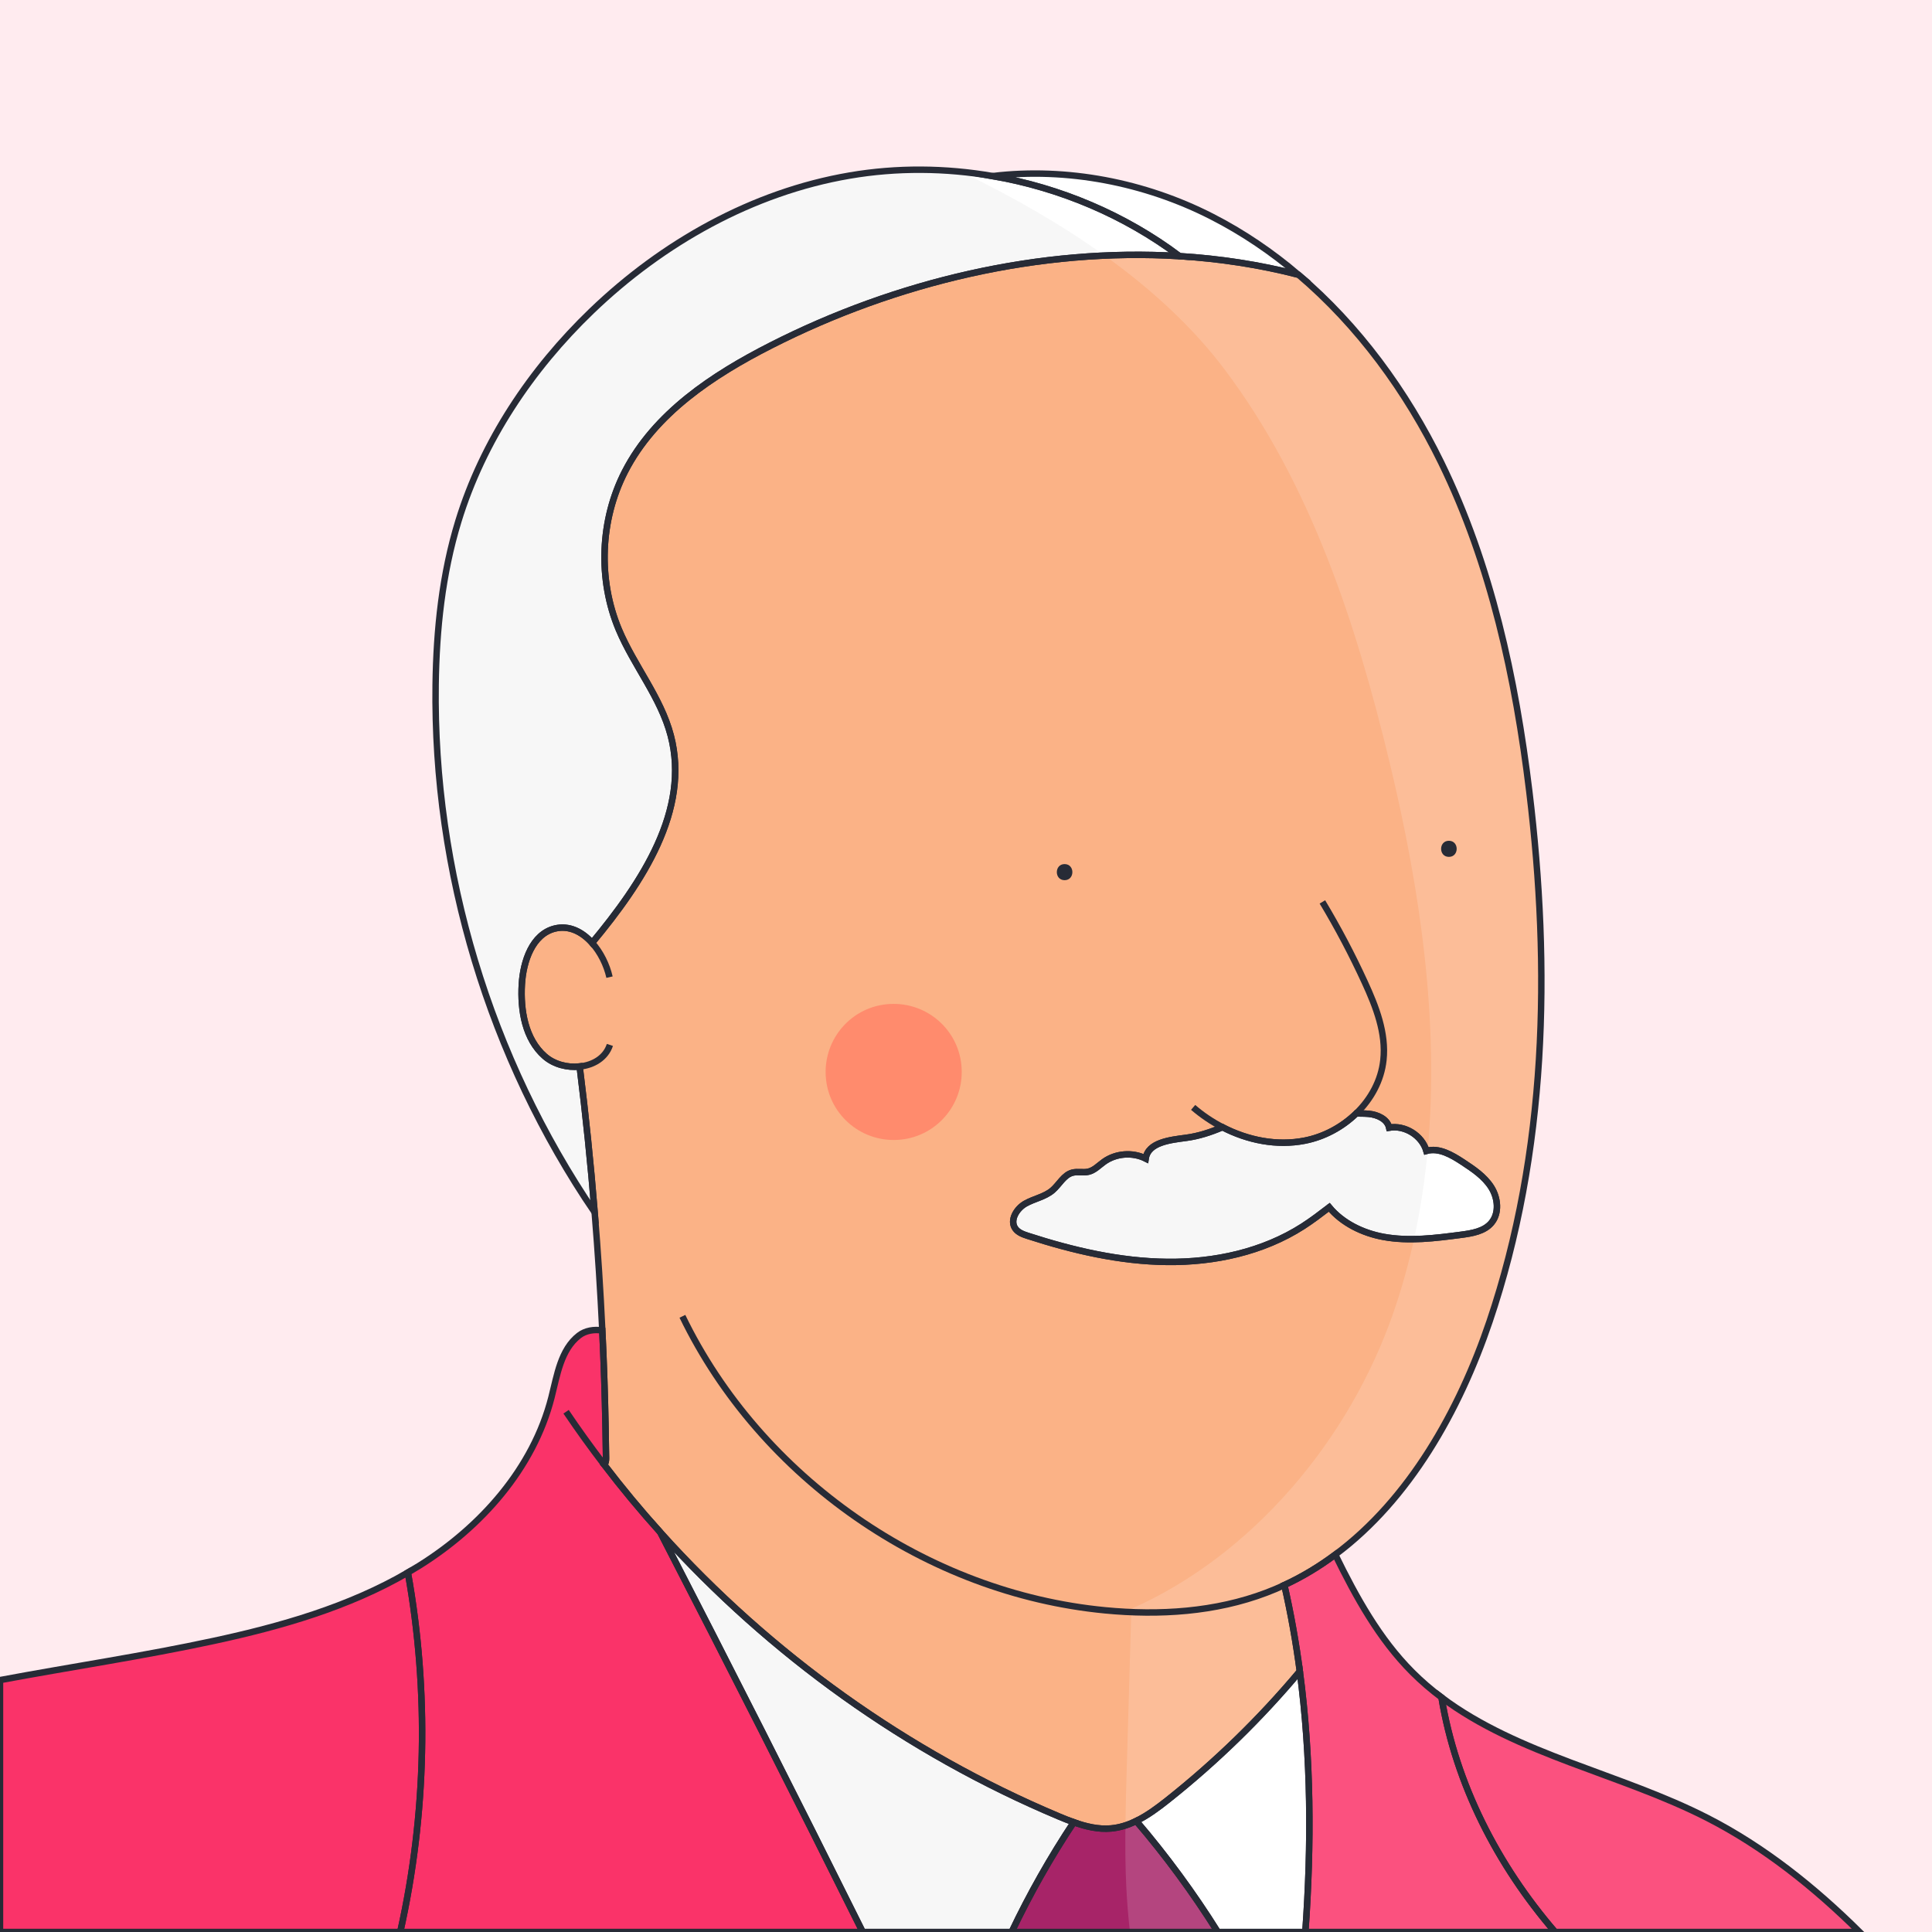
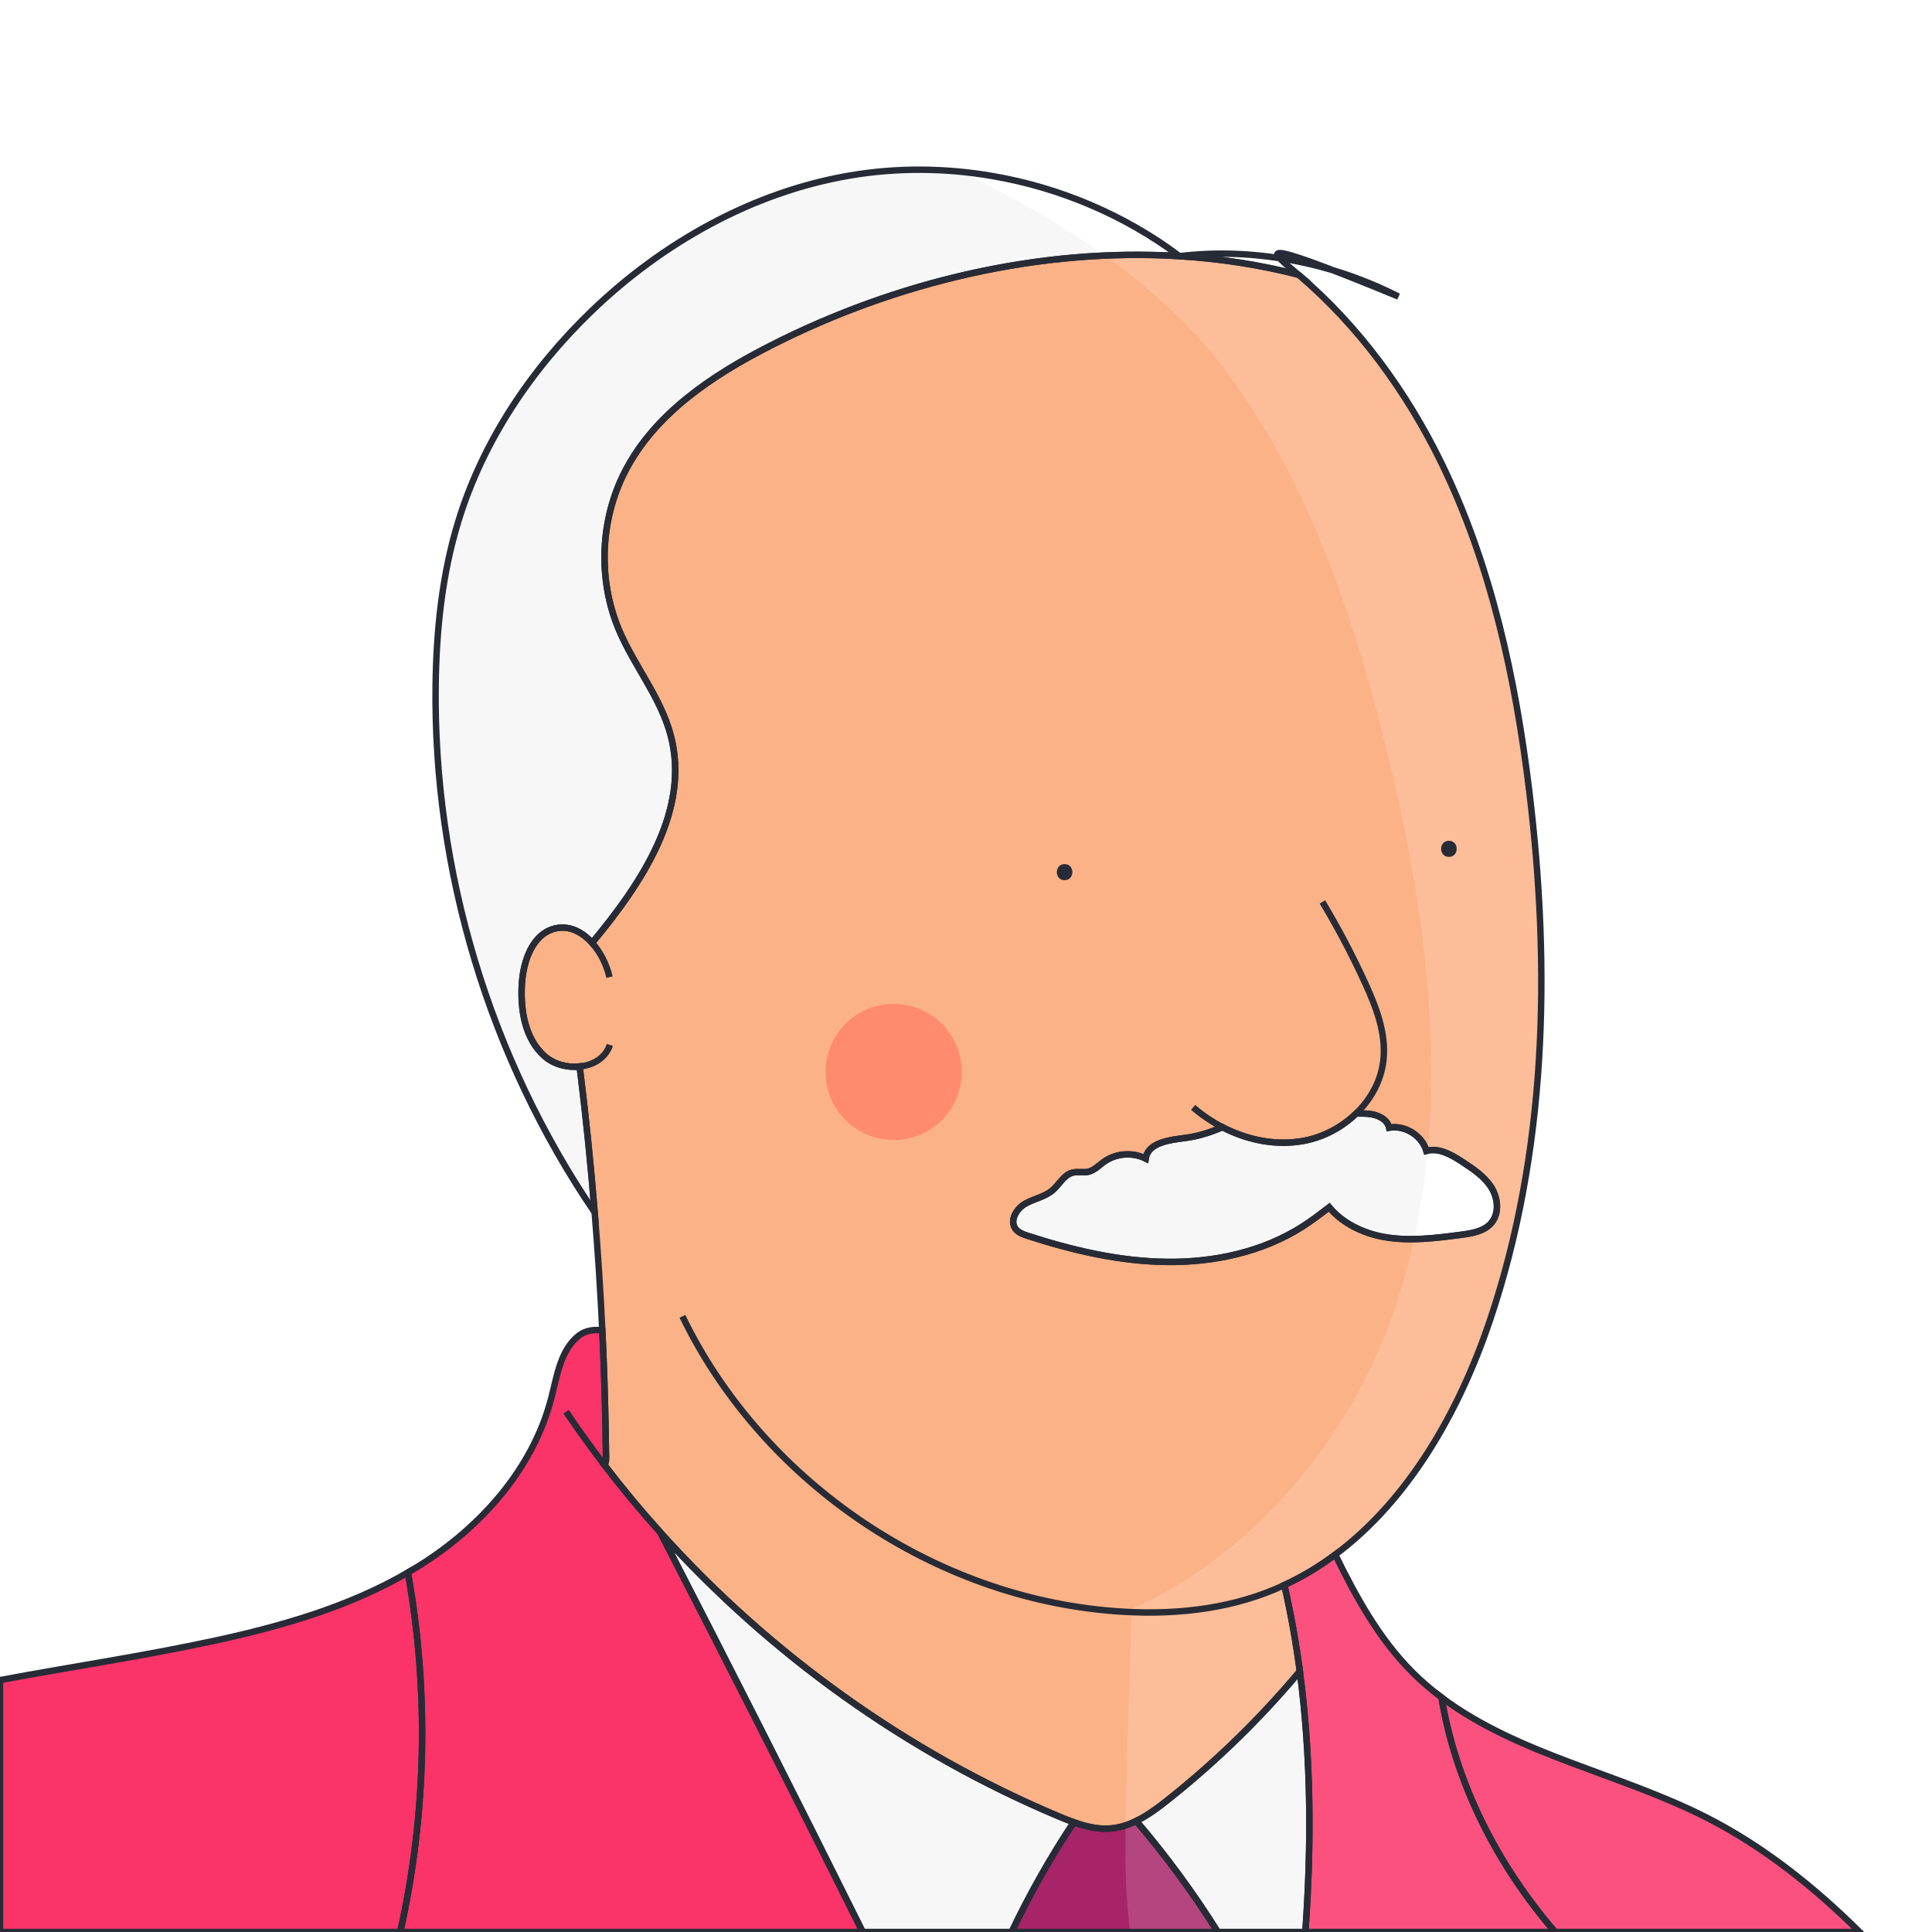
<svg xmlns="http://www.w3.org/2000/svg" version="1.1" id="Capa_1" x="0px" y="0px" viewBox="0 0 600 600" style="enable-background:new 0 0 600 600;" xml:space="preserve" width="600" height="600">
  <style type="text/css">
	.st0{fill:#FFEBEF;}
	.st1{fill:#FA3369;}
	.st2{fill:#F7F7F7;}
	.st3{fill:#A72468;}
	.st4{fill:#FBB286;}
	.st5{fill:none;}
	.st6{fill:#FFFFFF;}
	.st7{opacity:0.15;fill:#FFFFFF;}
	.st8{fill:none;stroke:#272B36;stroke-width:2;stroke-miterlimit:10;}
	.st9{fill:#FF8B6D;}
	.st10{fill:#272B36;}
</style>
-   <rect class="st0" width="600" height="600" />
  <path class="st1" d="M124.3,600H0v-78.23c22.11-4.13,44.51-7.45,66.4-12.18c20.9-4.51,41.81-10.5,60.27-21.22  C133.28,525.24,132.47,563.43,124.3,600z" />
  <path class="st1" d="M577.53,600h-94.58c-17.89-20.75-30.83-45.95-35.28-72.85c23.77,17.84,55.59,23.65,82.53,37.41  C547.82,573.56,563.45,586.07,577.53,600z" />
  <path class="st1" d="M405.39,600c1.93-27.08,1.81-54.26-1.72-80.95c-1.19-8.99-2.78-17.93-4.8-26.79c5.62-2.6,10.88-5.79,15.8-9.46  c6.48,13.2,13.61,26.18,23.96,36.54c2.85,2.85,5.87,5.44,9.04,7.81c4.45,26.9,17.39,52.1,35.28,72.85H405.39z" />
  <path class="st1" d="M267.93,600H124.3c8.17-36.57,8.98-74.76,2.37-111.63c1.16-0.67,2.32-1.37,3.46-2.08  c19.28-12.04,35.51-30.28,41.13-52.31c1.77-6.94,2.89-14.84,8.55-19.23c2-1.55,4.7-1.97,7.24-1.56c0.48,9.96,0.81,19.92,1,29.89  c0.07,3.27,0.12,6.55,0.16,9.82c0,0.71-0.08,1.56-0.57,1.98c5.52,7.23,11.34,14.23,17.42,21C226.32,517.1,247.28,558.47,267.93,600z  " />
  <path class="st2" d="M405.39,600H378.2c-7.59-12.09-16.05-23.62-25.33-34.47c3.48-1.7,6.71-4.1,9.76-6.52  c14.98-11.89,28.75-25.3,41.04-39.96C407.2,545.74,407.32,572.92,405.39,600z" />
  <path class="st3" d="M378.2,600h-64.03c5.62-11.8,12.07-23.2,19.29-34.08c3.76,1.34,7.64,2.27,11.58,1.92  c2.76-0.25,5.36-1.1,7.83-2.31C362.15,576.38,370.61,587.91,378.2,600z" />
  <path class="st2" d="M333.46,565.92c-7.22,10.88-13.67,22.28-19.29,34.08h-46.24c-20.65-41.53-41.61-82.9-62.87-124.12  c34.13,37.94,76.62,68.38,123.67,88.18C330.28,564.71,331.86,565.36,333.46,565.92z" />
  <path class="st2" d="M403.24,85.31c-12.05-3.1-24.41-4.99-36.91-5.76h-0.01c-16.98-12.74-37.09-21.26-58.02-24.87  c23.03-2.75,47.2,1.94,67.99,12.55C385.99,72.18,394.98,78.29,403.24,85.31z" />
  <path class="st2" d="M463.13,379.81c-2.22,2.6-5.94,3.21-9.33,3.66c-8.01,1.05-16.18,2.1-24.12,0.66  c-6.42-1.17-12.77-4.24-16.87-9.19c-2.67,2.04-5.36,4.09-8.19,5.91c-12.4,7.95-27.42,11.21-42.14,11.05  c-14.73-0.15-29.26-3.55-43.27-8.09c-1.46-0.47-3.01-1.03-3.9-2.28c-1.81-2.57,0.4-6.19,3.13-7.74c2.73-1.54,6.04-2.09,8.42-4.12  c2.13-1.82,3.5-4.78,6.2-5.49c1.61-0.41,3.33,0.09,4.95-0.29c1.87-0.43,3.26-1.96,4.83-3.08c3.7-2.66,8.89-3.06,12.96-1.02  c0.76-5.04,7.53-5.76,12.59-6.43c3.9-0.52,7.63-1.75,11.26-3.3c7.88,4.08,16.9,5.88,25.55,4.18c5.97-1.17,11.62-4.2,15.99-8.45  c1.29,0.03,2.6,0,3.87,0.12c2.73,0.25,5.77,1.62,6.36,4.29c4.9-0.85,10.18,2.44,11.57,7.22c3.91-1.09,7.88,1.25,11.28,3.48  c3.31,2.18,6.72,4.46,8.85,7.81C465.24,372.06,465.71,376.8,463.13,379.81z" />
  <path class="st2" d="M366.32,79.55c-43.21-2.67-88.01,7.95-126.87,27.72c-18.12,9.21-36.09,21.11-45.38,39.2  c-7.71,15.01-8.42,33.45-1.9,49.02c4.74,11.3,13.04,21.08,16.14,32.94c6.07,23.14-8.85,45.63-24.43,64.39  c-3.07-3.45-7.13-5.54-11.57-4.45c-6.98,1.73-9.83,10.14-10.25,17.32c-0.47,8.09,1.01,17.02,7.11,22.35  c2.9,2.53,7.03,3.59,10.85,3.18c1.88,15.07,3.43,30.17,4.66,45.31c-32.59-47.9-50.15-105.92-49.39-163.88  c0.23-17.14,2.03-34.38,7.06-50.78c7.63-24.89,22.6-47.21,41.36-65.26c22.08-21.23,49.96-36.93,80.16-42.09  c14.68-2.51,29.75-2.38,44.41,0.16c0.01-0.01,0.02,0,0.02,0C329.23,58.29,349.34,66.81,366.32,79.55z" />
  <path class="st4" d="M474.94,245.78c-4.27-35.17-11.83-70.35-27.39-102.18c-10.78-22.05-25.68-42.48-44.31-58.29  c-12.05-3.1-24.41-4.99-36.91-5.76h-0.01c-43.21-2.67-88.01,7.95-126.87,27.72c-18.12,9.21-36.09,21.11-45.38,39.2  c-7.71,15.01-8.42,33.45-1.9,49.02c4.74,11.3,13.04,21.08,16.14,32.94c6.07,23.14-8.85,45.63-24.43,64.39  c-3.07-3.45-7.13-5.54-11.57-4.45c-6.98,1.73-9.83,10.14-10.25,17.32c-0.47,8.09,1.01,17.02,7.11,22.35  c2.9,2.53,7.03,3.59,10.85,3.18c1.88,15.07,3.43,30.17,4.66,45.31c1.01,12.21,1.79,24.43,2.37,36.66c0.48,9.96,0.81,19.92,1,29.89  c0.07,3.27,0.12,6.55,0.16,9.82c0,0.71-0.08,1.56-0.57,1.98c5.52,7.23,11.34,14.23,17.42,21c34.13,37.94,76.62,68.38,123.67,88.18  c1.55,0.65,3.13,1.3,4.73,1.86c3.76,1.34,7.64,2.27,11.58,1.92c2.76-0.25,5.36-1.1,7.83-2.31c3.48-1.7,6.71-4.1,9.76-6.52  c14.98-11.89,28.75-25.3,41.04-39.96c-1.19-8.99-2.78-17.93-4.8-26.79c5.62-2.6,10.88-5.79,15.8-9.46  c23.01-17.12,38.52-44.65,47.92-72.39C480.39,357.85,481.63,300.87,474.94,245.78z M463.13,379.81c-2.22,2.6-5.94,3.21-9.33,3.66  c-8.01,1.05-16.18,2.1-24.12,0.66c-6.42-1.17-12.77-4.24-16.87-9.19c-2.67,2.04-5.36,4.09-8.19,5.91  c-12.4,7.95-27.42,11.21-42.14,11.05c-14.73-0.15-29.26-3.55-43.27-8.09c-1.46-0.47-3.01-1.03-3.9-2.28  c-1.81-2.57,0.4-6.19,3.13-7.74c2.73-1.54,6.04-2.09,8.42-4.12c2.13-1.82,3.5-4.78,6.2-5.49c1.61-0.41,3.33,0.09,4.95-0.29  c1.87-0.43,3.26-1.96,4.83-3.08c3.7-2.66,8.89-3.06,12.96-1.02c0.76-5.04,7.53-5.76,12.59-6.43c3.9-0.52,7.63-1.75,11.26-3.3  c7.88,4.08,16.9,5.88,25.55,4.18c5.97-1.17,11.62-4.2,15.99-8.45c1.29,0.03,2.6,0,3.87,0.12c2.73,0.25,5.77,1.62,6.36,4.29  c4.9-0.85,10.18,2.44,11.57,7.22c3.91-1.09,7.88,1.25,11.28,3.48c3.31,2.18,6.72,4.46,8.85,7.81  C465.24,372.06,465.71,376.8,463.13,379.81z" />
  <path class="st5" d="M211.93,408.79c24.28,50.14,75.83,86,131.29,91.31c16.85,1.62,34.21,0.54,50.04-5.47  c1.91-0.72,3.78-1.51,5.61-2.37" />
  <path class="st5" d="M189.41,324.51c-1.33,4.04-5.16,6.27-9.39,6.71" />
  <path class="st5" d="M189.29,303.46c-0.86-3.79-2.78-7.71-5.41-10.64" />
  <path class="st5" d="M187.64,454.88c-4.12-5.37-8.06-10.85-11.84-16.45" />
  <path class="st5" d="M180.16,599.73c-0.02,0.09-0.04,0.18-0.06,0.27" />
  <path class="st5" d="M413.05,374.75c-0.08,0.06-0.16,0.12-0.24,0.19" />
  <path class="st5" d="M410.68,280.1c4.84,8.06,9.23,16.39,13.15,24.93c3.51,7.63,6.7,15.84,5.8,24.19  c-0.68,6.35-3.86,12.13-8.44,16.57" />
  <path class="st5" d="M379.65,350.06c-3.27-1.68-6.34-3.76-9.11-6.15" />
-   <path class="st6" d="M405.39,600H378.2c-7.59-12.09-16.05-23.62-25.33-34.47c3.48-1.7,6.71-4.1,9.76-6.52  c14.98-11.89,28.75-25.3,41.04-39.96C407.2,545.74,407.32,572.92,405.39,600z" />
  <path class="st6" d="M403.24,85.31c-12.05-3.1-24.41-4.99-36.91-5.76h-0.01c-4.42-0.27-8.85-0.41-13.3-0.41  c-1.11,0-2.22,0.01-3.33,0.03c-0.44,0-0.89,0.01-1.33,0.03c-0.26,0-0.51,0-0.77,0.01c-0.23,0.01-0.45,0.01-0.68,0.02  c-0.53,0.01-1.06,0.03-1.59,0.05c-0.75,0.02-1.51,0.06-2.27,0.09c0,0,0,0-0.01,0c-13.15-9.44-28.13-18.09-44.55-26.01  c3.28,0.31,6.54,0.76,9.79,1.32c0.01-0.01,0.02,0,0.02,0c23.03-2.75,47.2,1.94,67.99,12.55C385.99,72.18,394.98,78.29,403.24,85.31z  " />
  <path class="st6" d="M463.13,379.81c-2.22,2.6-5.94,3.21-9.33,3.66c-1.22,0.16-2.43,0.32-3.65,0.47c-0.61,0.07-1.22,0.14-1.83,0.21  c-0.4,0.05-0.79,0.09-1.18,0.13c-0.09,0.01-0.18,0.02-0.27,0.03c-0.75,0.08-1.5,0.15-2.24,0.21c-0.4,0.04-0.8,0.07-1.21,0.1  c-0.05,0-0.1,0.01-0.15,0.01c-0.09,0.01-0.19,0.01-0.28,0.02c-0.11,0-0.21,0.01-0.32,0.02c-0.06,0-0.12,0.01-0.18,0.01h-0.04  c-0.43,0.03-0.87,0.06-1.3,0.07c-0.09,0-0.18,0.01-0.27,0.01c-0.58,0.03-1.16,0.05-1.74,0.05c1.99-9.06,3.37-18.24,4.23-27.48  c0.14-0.03,0.28-0.06,0.42-0.08c0.13-0.02,0.26-0.04,0.39-0.06h0.08c0.06-0.01,0.12-0.01,0.18-0.02c0.06-0.01,0.13-0.02,0.19-0.01  c0.39-0.02,0.79-0.01,1.18,0.02c0.2,0.01,0.41,0.04,0.61,0.08c0.03,0,0.06,0,0.09,0.01c0.03,0.01,0.06,0.01,0.09,0.02  c0.24,0.04,0.48,0.09,0.71,0.15c0.25,0.06,0.5,0.13,0.75,0.21c0.27,0.08,0.54,0.18,0.81,0.29c0.27,0.1,0.54,0.21,0.8,0.33  c0.27,0.12,0.54,0.25,0.8,0.38c0.26,0.12,0.51,0.26,0.77,0.4c1.04,0.57,2.06,1.21,3.03,1.85c3.31,2.18,6.72,4.46,8.85,7.81  C465.24,372.06,465.71,376.8,463.13,379.81z" />
  <path class="st7" d="M405.39,600c1.93-27.08,1.81-54.26-1.72-80.95c-12.29,14.66-26.06,28.07-41.04,39.96  c-3.05,2.42-6.28,4.82-9.76,6.52c9.28,10.85,17.74,22.38,25.33,34.47h-27.28c-0.53-4.67-0.91-9.34-1.14-14.03  c-0.31-6.35-0.35-12.71-0.27-19.07c0.06-5.53,0.22-11.05,0.38-16.57c0.48-16.56,0.96-33.11,1.44-49.67  c0.01-0.34,0.02-0.69,0.03-1.03c37.62-16.67,67.69-52.4,81.42-92.11c2.58-7.47,4.69-15.05,6.36-22.71c0.58,0,1.16-0.02,1.74-0.05  c0.09,0,0.18-0.01,0.27-0.01c0.43-0.01,0.87-0.04,1.3-0.07h0.04c0.06,0,0.12-0.01,0.18-0.01c0.11-0.01,0.21-0.02,0.32-0.02  c0.09-0.01,0.19-0.01,0.28-0.02c0.05,0,0.1-0.01,0.15-0.01c0.41-0.03,0.81-0.06,1.21-0.1c0.74-0.06,1.49-0.13,2.24-0.21  c0.09-0.01,0.18-0.02,0.27-0.03c0.39-0.04,0.78-0.08,1.18-0.13c0.61-0.07,1.22-0.14,1.83-0.21c1.22-0.15,2.43-0.31,3.65-0.47  c3.39-0.45,7.11-1.06,9.33-3.66c2.58-3.01,2.11-7.75-0.01-11.1c-2.13-3.35-5.54-5.63-8.85-7.81c-0.97-0.64-1.99-1.28-3.03-1.85  c-0.26-0.14-0.51-0.28-0.77-0.4c-0.26-0.13-0.53-0.26-0.8-0.38c-0.26-0.12-0.53-0.23-0.8-0.33c-0.27-0.11-0.54-0.21-0.81-0.29  c-0.25-0.08-0.5-0.15-0.75-0.21c-0.24-0.07-0.47-0.12-0.71-0.15c-0.03-0.01-0.06-0.01-0.09-0.02c-0.03-0.01-0.06-0.01-0.09-0.01  c-0.2-0.04-0.41-0.07-0.61-0.08c-0.4-0.04-0.79-0.05-1.18-0.02c-0.06-0.01-0.13,0-0.19,0.01c-0.06,0.01-0.12,0.01-0.18,0.02h-0.08  c-0.13,0.02-0.26,0.04-0.39,0.06c-0.14,0.02-0.28,0.05-0.42,0.08c3.7-39.82-2.3-80.96-11.72-120.15  c-10.4-43.28-24.53-86.77-51.26-122.35c-9.71-12.91-22.34-24.7-37.34-35.46c0.76-0.03,1.52-0.07,2.27-0.09  c0.53-0.02,1.06-0.04,1.59-0.05c0.23-0.01,0.45-0.01,0.68-0.02c0.26-0.01,0.51-0.01,0.77-0.01c0.44-0.02,0.89-0.03,1.33-0.03  c1.11-0.02,2.22-0.03,3.33-0.03c4.45,0,8.88,0.14,13.3,0.41h0.01c12.5,0.77,24.86,2.66,36.91,5.76  c18.63,15.81,33.53,36.24,44.31,58.29c15.56,31.83,23.12,67.01,27.39,102.18c6.69,55.09,5.45,112.07-12.35,164.63  c-9.4,27.74-24.91,55.27-47.92,72.39c6.48,13.2,13.61,26.18,23.96,36.54c2.85,2.85,5.87,5.44,9.04,7.81  c23.77,17.84,55.59,23.65,82.53,37.41c17.62,9,33.25,21.51,47.33,35.44H405.39z" />
  <path class="st8" d="M124.3,600H0v-78.23c22.11-4.13,44.51-7.45,66.4-12.18c20.9-4.51,41.81-10.5,60.27-21.22  C133.28,525.24,132.47,563.43,124.3,600z" />
  <path class="st8" d="M577.53,600h-94.58c-17.89-20.75-30.83-45.95-35.28-72.85c23.77,17.84,55.59,23.65,82.53,37.41  C547.82,573.56,563.45,586.07,577.53,600z" />
  <path class="st8" d="M405.39,600c1.93-27.08,1.81-54.26-1.72-80.95c-1.19-8.99-2.78-17.93-4.8-26.79c5.62-2.6,10.88-5.79,15.8-9.46  c6.48,13.2,13.61,26.18,23.96,36.54c2.85,2.85,5.87,5.44,9.04,7.81c4.45,26.9,17.39,52.1,35.28,72.85H405.39z" />
  <path class="st8" d="M267.93,600H124.3c8.17-36.57,8.98-74.76,2.37-111.63c1.16-0.67,2.32-1.37,3.46-2.08  c19.28-12.04,35.51-30.28,41.13-52.31c1.77-6.94,2.89-14.84,8.55-19.23c2-1.55,4.7-1.97,7.24-1.56c0.48,9.96,0.81,19.92,1,29.89  c0.07,3.27,0.12,6.55,0.16,9.82c0,0.71-0.08,1.56-0.57,1.98c5.52,7.23,11.34,14.23,17.42,21C226.32,517.1,247.28,558.47,267.93,600z  " />
  <path class="st8" d="M405.39,600H378.2c-7.59-12.09-16.05-23.62-25.33-34.47c3.48-1.7,6.71-4.1,9.76-6.52  c14.98-11.89,28.75-25.3,41.04-39.96C407.2,545.74,407.32,572.92,405.39,600z" />
  <path class="st8" d="M378.2,600h-64.03c5.62-11.8,12.07-23.2,19.29-34.08c3.76,1.34,7.64,2.27,11.58,1.92  c2.76-0.25,5.36-1.1,7.83-2.31C362.15,576.38,370.61,587.91,378.2,600z" />
  <path class="st8" d="M333.46,565.92c-7.22,10.88-13.67,22.28-19.29,34.08h-46.24c-20.65-41.53-41.61-82.9-62.87-124.12  c34.13,37.94,76.62,68.38,123.67,88.18C330.28,564.71,331.86,565.36,333.46,565.92z" />
-   <path class="st8" d="M403.24,85.31c-12.05-3.1-24.41-4.99-36.91-5.76h-0.01c-16.98-12.74-37.09-21.26-58.02-24.87  c23.03-2.75,47.2,1.94,67.99,12.55C385.99,72.18,394.98,78.29,403.24,85.31z" />
+   <path class="st8" d="M403.24,85.31c-12.05-3.1-24.41-4.99-36.91-5.76h-0.01c23.03-2.75,47.2,1.94,67.99,12.55C385.99,72.18,394.98,78.29,403.24,85.31z" />
  <path class="st8" d="M463.13,379.81c-2.22,2.6-5.94,3.21-9.33,3.66c-8.01,1.05-16.18,2.1-24.12,0.66  c-6.42-1.17-12.77-4.24-16.87-9.19c-2.67,2.04-5.36,4.09-8.19,5.91c-12.4,7.95-27.42,11.21-42.14,11.05  c-14.73-0.15-29.26-3.55-43.27-8.09c-1.46-0.47-3.01-1.03-3.9-2.28c-1.81-2.57,0.4-6.19,3.13-7.74c2.73-1.54,6.04-2.09,8.42-4.12  c2.13-1.82,3.5-4.78,6.2-5.49c1.61-0.41,3.33,0.09,4.95-0.29c1.87-0.43,3.26-1.96,4.83-3.08c3.7-2.66,8.89-3.06,12.96-1.02  c0.76-5.04,7.53-5.76,12.59-6.43c3.9-0.52,7.63-1.75,11.26-3.3c7.88,4.08,16.9,5.88,25.55,4.18c5.97-1.17,11.62-4.2,15.99-8.45  c1.29,0.03,2.6,0,3.87,0.12c2.73,0.25,5.77,1.62,6.36,4.29c4.9-0.85,10.18,2.44,11.57,7.22c3.91-1.09,7.88,1.25,11.28,3.48  c3.31,2.18,6.72,4.46,8.85,7.81C465.24,372.06,465.71,376.8,463.13,379.81z" />
  <path class="st8" d="M366.32,79.55c-43.21-2.67-88.01,7.95-126.87,27.72c-18.12,9.21-36.09,21.11-45.38,39.2  c-7.71,15.01-8.42,33.45-1.9,49.02c4.74,11.3,13.04,21.08,16.14,32.94c6.07,23.14-8.85,45.63-24.43,64.39  c-3.07-3.45-7.13-5.54-11.57-4.45c-6.98,1.73-9.83,10.14-10.25,17.32c-0.47,8.09,1.01,17.02,7.11,22.35  c2.9,2.53,7.03,3.59,10.85,3.18c1.88,15.07,3.43,30.17,4.66,45.31c-32.59-47.9-50.15-105.92-49.39-163.88  c0.23-17.14,2.03-34.38,7.06-50.78c7.63-24.89,22.6-47.21,41.36-65.26c22.08-21.23,49.96-36.93,80.16-42.09  c14.68-2.51,29.75-2.38,44.41,0.16c0.01-0.01,0.02,0,0.02,0C329.23,58.29,349.34,66.81,366.32,79.55z" />
  <path class="st8" d="M474.94,245.78c-4.27-35.17-11.83-70.35-27.39-102.18c-10.78-22.05-25.68-42.48-44.31-58.29  c-12.05-3.1-24.41-4.99-36.91-5.76h-0.01c-43.21-2.67-88.01,7.95-126.87,27.72c-18.12,9.21-36.09,21.11-45.38,39.2  c-7.71,15.01-8.42,33.45-1.9,49.02c4.74,11.3,13.04,21.08,16.14,32.94c6.07,23.14-8.85,45.63-24.43,64.39  c-3.07-3.45-7.13-5.54-11.57-4.45c-6.98,1.73-9.83,10.14-10.25,17.32c-0.47,8.09,1.01,17.02,7.11,22.35  c2.9,2.53,7.03,3.59,10.85,3.18c1.88,15.07,3.43,30.17,4.66,45.31c1.01,12.21,1.79,24.43,2.37,36.66c0.48,9.96,0.81,19.92,1,29.89  c0.07,3.27,0.12,6.55,0.16,9.82c0,0.71-0.08,1.56-0.57,1.98c5.52,7.23,11.34,14.23,17.42,21c34.13,37.94,76.62,68.38,123.67,88.18  c1.55,0.65,3.13,1.3,4.73,1.86c3.76,1.34,7.64,2.27,11.58,1.92c2.76-0.25,5.36-1.1,7.83-2.31c3.48-1.7,6.71-4.1,9.76-6.52  c14.98-11.89,28.75-25.3,41.04-39.96c-1.19-8.99-2.78-17.93-4.8-26.79c5.62-2.6,10.88-5.79,15.8-9.46  c23.01-17.12,38.52-44.65,47.92-72.39C480.39,357.85,481.63,300.87,474.94,245.78z M463.13,379.81c-2.22,2.6-5.94,3.21-9.33,3.66  c-8.01,1.05-16.18,2.1-24.12,0.66c-6.42-1.17-12.77-4.24-16.87-9.19c-2.67,2.04-5.36,4.09-8.19,5.91  c-12.4,7.95-27.42,11.21-42.14,11.05c-14.73-0.15-29.26-3.55-43.27-8.09c-1.46-0.47-3.01-1.03-3.9-2.28  c-1.81-2.57,0.4-6.19,3.13-7.74c2.73-1.54,6.04-2.09,8.42-4.12c2.13-1.82,3.5-4.78,6.2-5.49c1.61-0.41,3.33,0.09,4.95-0.29  c1.87-0.43,3.26-1.96,4.83-3.08c3.7-2.66,8.89-3.06,12.96-1.02c0.76-5.04,7.53-5.76,12.59-6.43c3.9-0.52,7.63-1.75,11.26-3.3  c7.88,4.08,16.9,5.88,25.55,4.18c5.97-1.17,11.62-4.2,15.99-8.45c1.29,0.03,2.6,0,3.87,0.12c2.73,0.25,5.77,1.62,6.36,4.29  c4.9-0.85,10.18,2.44,11.57,7.22c3.91-1.09,7.88,1.25,11.28,3.48c3.31,2.18,6.72,4.46,8.85,7.81  C465.24,372.06,465.71,376.8,463.13,379.81z" />
  <path class="st8" d="M211.93,408.79c24.28,50.14,75.83,86,131.29,91.31c16.85,1.62,34.21,0.54,50.04-5.47  c1.91-0.72,3.78-1.51,5.61-2.37" />
  <path class="st8" d="M189.41,324.51c-1.33,4.04-5.16,6.27-9.39,6.71" />
  <path class="st8" d="M189.29,303.46c-0.86-3.79-2.78-7.71-5.41-10.64" />
  <path class="st8" d="M187.64,454.88c-4.12-5.37-8.06-10.85-11.84-16.45" />
  <path class="st8" d="M180.16,599.73c-0.02,0.09-0.04,0.18-0.06,0.27" />
  <path class="st8" d="M413.05,374.75c-0.08,0.06-0.16,0.12-0.24,0.19" />
  <path class="st8" d="M410.68,280.1c4.84,8.06,9.23,16.39,13.15,24.93c3.51,7.63,6.7,15.84,5.8,24.19  c-0.68,6.35-3.86,12.13-8.44,16.57" />
  <path class="st8" d="M379.65,350.06c-3.27-1.68-6.34-3.76-9.11-6.15" />
  <path class="st9" d="M256.44,334.12c-0.66-11.67,8.21-21.67,19.88-22.32c11.67-0.66,21.67,8.21,22.32,19.88  c0.66,11.67-8.21,21.67-19.88,22.32C267.09,354.66,257.1,345.79,256.44,334.12z" />
  <g>
    <g>
      <path class="st10" d="M330.62,273.35c3.22,0,3.22-5,0-5C327.41,268.35,327.4,273.35,330.62,273.35L330.62,273.35z" />
    </g>
  </g>
  <g>
    <g>
      <path class="st10" d="M449.97,266.11c3.22,0,3.22-5,0-5C446.75,261.11,446.74,266.11,449.97,266.11L449.97,266.11z" />
    </g>
  </g>
</svg>